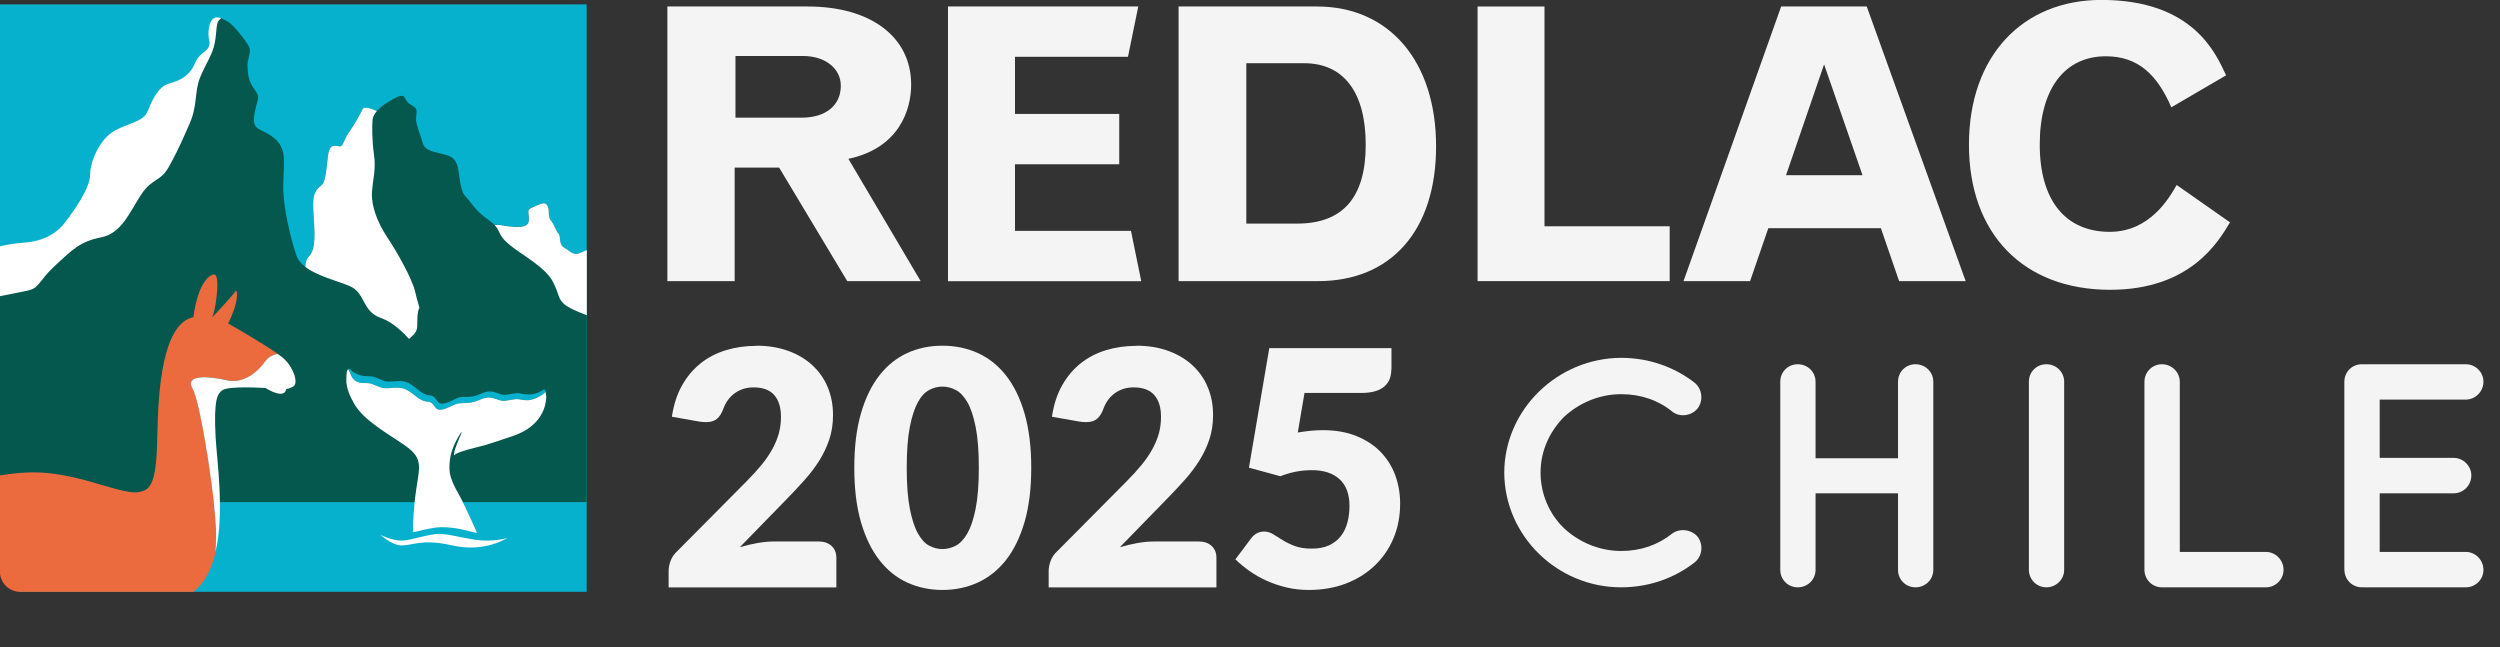
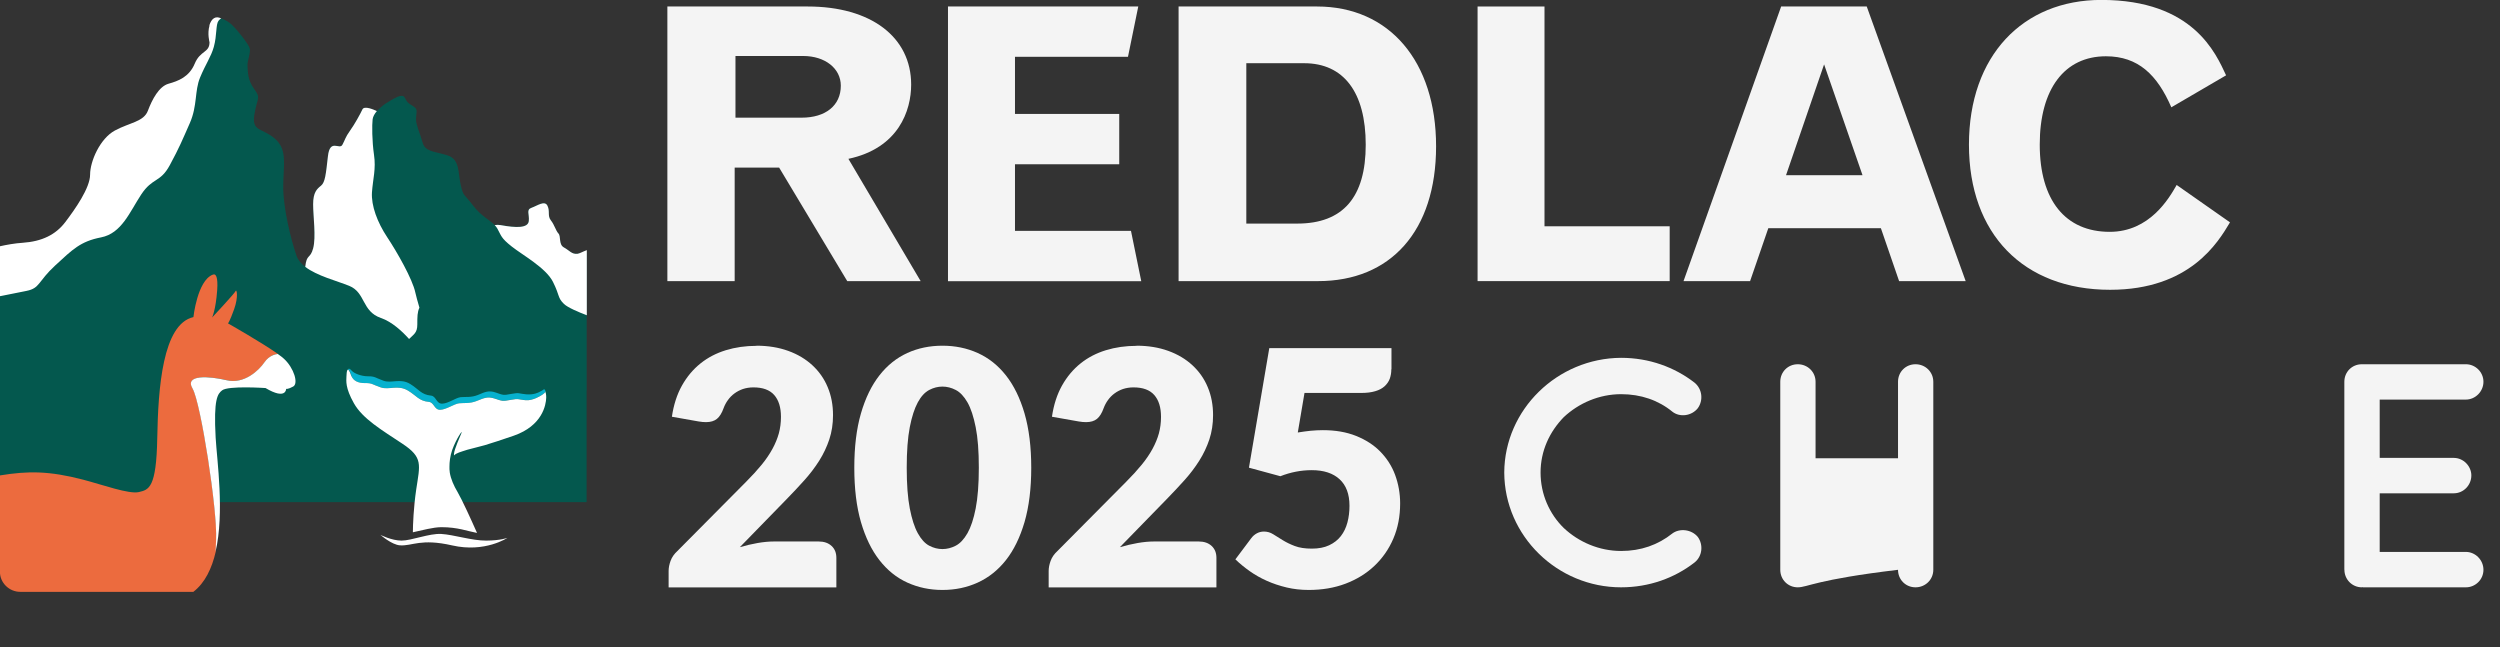
<svg xmlns="http://www.w3.org/2000/svg" width="309" height="80" viewBox="0 0 309 80" fill="none">
  <rect x="0" y="0" width="309" height="80" fill="#333333" stroke="none" />
  <g clip-path="url(#clip0_328_1001)">
    <path d="M93.49 42.729C94.95 42.729 96.256 42.946 97.428 43.37C98.599 43.794 99.591 44.389 100.411 45.147C101.231 45.905 101.87 46.807 102.303 47.854C102.744 48.9 102.961 50.055 102.961 51.309C102.961 52.392 102.807 53.394 102.501 54.314C102.195 55.234 101.78 56.109 101.258 56.939C100.735 57.769 100.122 58.572 99.428 59.348C98.734 60.124 97.996 60.909 97.212 61.712L91.445 67.63C92.183 67.414 92.922 67.243 93.643 67.116C94.364 66.99 95.04 66.927 95.68 66.927H101.185C101.861 66.927 102.393 67.116 102.789 67.486C103.186 67.856 103.375 68.343 103.375 68.957V72.602H82.641V70.572C82.641 70.184 82.722 69.76 82.884 69.318C83.046 68.876 83.326 68.47 83.731 68.1L92.237 59.529C92.967 58.798 93.598 58.103 94.139 57.444C94.68 56.786 95.121 56.127 95.472 55.487C95.824 54.846 96.085 54.206 96.265 53.565C96.437 52.924 96.527 52.248 96.527 51.526C96.527 50.353 96.247 49.451 95.689 48.819C95.13 48.188 94.274 47.881 93.13 47.881C92.652 47.881 92.228 47.953 91.832 48.079C91.445 48.215 91.093 48.395 90.778 48.63C90.471 48.855 90.201 49.126 89.976 49.442C89.75 49.748 89.57 50.091 89.435 50.452C89.219 51.057 88.948 51.499 88.615 51.77C88.282 52.04 87.831 52.175 87.272 52.175C87.137 52.175 86.993 52.175 86.84 52.157C86.687 52.148 86.524 52.121 86.362 52.094L83.046 51.508C83.262 50.037 83.677 48.747 84.29 47.655C84.902 46.564 85.668 45.652 86.579 44.922C87.489 44.191 88.534 43.65 89.705 43.289C90.877 42.928 92.147 42.747 93.49 42.747V42.729Z" fill="#F4F4F4" />
    <path d="M127.462 57.814C127.462 60.395 127.183 62.632 126.633 64.527C126.074 66.422 125.317 67.982 124.335 69.228C123.353 70.472 122.19 71.393 120.848 72.006C119.505 72.62 118.054 72.918 116.486 72.918C114.918 72.918 113.477 72.611 112.143 72.006C110.809 71.402 109.665 70.472 108.692 69.228C107.719 67.982 106.962 66.412 106.412 64.527C105.862 62.632 105.592 60.395 105.592 57.814C105.592 55.234 105.862 52.996 106.412 51.102C106.962 49.207 107.719 47.646 108.692 46.401C109.665 45.156 110.818 44.236 112.143 43.631C113.468 43.027 114.918 42.729 116.486 42.729C118.054 42.729 119.505 43.027 120.848 43.631C122.19 44.236 123.353 45.156 124.335 46.401C125.317 47.646 126.083 49.216 126.633 51.102C127.183 52.996 127.462 55.234 127.462 57.814ZM120.983 57.814C120.983 55.775 120.857 54.097 120.595 52.798C120.334 51.49 120.001 50.47 119.577 49.73C119.154 48.991 118.667 48.476 118.126 48.197C117.586 47.917 117.036 47.782 116.486 47.782C115.937 47.782 115.387 47.917 114.855 48.197C114.324 48.476 113.846 48.982 113.441 49.73C113.035 50.479 112.702 51.499 112.449 52.798C112.197 54.106 112.071 55.775 112.071 57.814C112.071 59.853 112.197 61.541 112.449 62.84C112.702 64.139 113.026 65.159 113.441 65.907C113.855 66.656 114.324 67.17 114.855 67.45C115.387 67.73 115.937 67.865 116.486 67.865C117.036 67.865 117.586 67.73 118.126 67.45C118.667 67.17 119.145 66.656 119.577 65.907C120.001 65.159 120.343 64.13 120.595 62.84C120.848 61.541 120.983 59.871 120.983 57.814Z" fill="#F4F4F4" />
    <path d="M140.465 42.729C141.924 42.729 143.231 42.946 144.402 43.37C145.574 43.794 146.565 44.389 147.385 45.147C148.205 45.905 148.845 46.807 149.277 47.854C149.719 48.9 149.935 50.055 149.935 51.309C149.935 52.392 149.782 53.394 149.476 54.314C149.169 55.234 148.755 56.109 148.232 56.939C147.71 57.769 147.097 58.572 146.403 59.348C145.709 60.124 144.97 60.909 144.186 61.712L138.419 67.63C139.158 67.414 139.897 67.243 140.618 67.116C141.339 66.99 142.015 66.927 142.654 66.927H148.16C148.836 66.927 149.368 67.116 149.764 67.486C150.161 67.856 150.35 68.343 150.35 68.957V72.602H129.615V70.572C129.615 70.184 129.696 69.76 129.859 69.318C130.021 68.876 130.3 68.47 130.706 68.1L139.212 59.529C139.942 58.798 140.573 58.103 141.113 57.444C141.654 56.786 142.096 56.127 142.447 55.487C142.798 54.846 143.06 54.206 143.24 53.565C143.411 52.924 143.501 52.248 143.501 51.526C143.501 50.353 143.222 49.451 142.663 48.819C142.105 48.188 141.249 47.881 140.104 47.881C139.627 47.881 139.203 47.953 138.807 48.079C138.419 48.215 138.068 48.395 137.752 48.63C137.446 48.855 137.176 49.126 136.95 49.442C136.725 49.748 136.545 50.091 136.41 50.452C136.193 51.057 135.923 51.499 135.59 51.77C135.256 52.04 134.806 52.175 134.247 52.175C134.112 52.175 133.968 52.175 133.814 52.157C133.661 52.148 133.499 52.121 133.337 52.094L130.021 51.508C130.237 50.037 130.652 48.747 131.264 47.655C131.877 46.564 132.643 45.652 133.553 44.922C134.463 44.191 135.508 43.65 136.68 43.289C137.851 42.928 139.122 42.747 140.465 42.747V42.729Z" fill="#F4F4F4" />
    <path d="M171.968 45.652C171.968 46.086 171.896 46.473 171.77 46.825C171.635 47.177 171.418 47.484 171.13 47.746C170.842 48.007 170.454 48.215 169.986 48.35C169.508 48.494 168.949 48.567 168.283 48.567H161.236L160.407 53.457C160.957 53.366 161.497 53.294 162.011 53.24C162.524 53.195 163.02 53.168 163.507 53.168C165.057 53.168 166.426 53.403 167.616 53.881C168.805 54.359 169.805 54.999 170.607 55.821C171.409 56.642 172.031 57.598 172.437 58.699C172.842 59.799 173.058 60.981 173.058 62.235C173.058 63.814 172.779 65.258 172.22 66.566C171.662 67.874 170.878 68.993 169.878 69.94C168.877 70.888 167.688 71.618 166.309 72.142C164.921 72.665 163.408 72.918 161.768 72.918C160.812 72.918 159.893 72.818 159.028 72.611C158.163 72.403 157.343 72.133 156.577 71.79C155.811 71.447 155.108 71.05 154.46 70.59C153.811 70.13 153.225 69.651 152.693 69.137L154.64 66.539C154.838 66.268 155.081 66.061 155.352 65.916C155.622 65.772 155.91 65.7 156.226 65.7C156.631 65.7 157.01 65.808 157.37 66.034C157.731 66.259 158.118 66.503 158.542 66.764C158.965 67.026 159.461 67.27 160.028 67.486C160.596 67.703 161.299 67.811 162.137 67.811C162.975 67.811 163.687 67.676 164.282 67.396C164.876 67.116 165.363 66.737 165.732 66.259C166.102 65.781 166.372 65.222 166.543 64.572C166.715 63.931 166.796 63.246 166.796 62.515C166.796 61.08 166.39 59.989 165.579 59.24C164.768 58.491 163.624 58.112 162.137 58.112C160.812 58.112 159.515 58.365 158.253 58.861L154.369 57.805L156.884 43.027H171.986V45.625L171.968 45.652Z" fill="#F4F4F4" />
    <path d="M185.926 58.41C185.962 50.615 192.495 44.272 200.362 44.227C203.822 44.227 206.967 45.373 209.454 47.303C210.4 48.088 210.553 49.469 209.851 50.452C209.067 51.436 207.607 51.598 206.706 50.885C204.976 49.469 202.813 48.72 200.371 48.72C197.658 48.72 195.144 49.821 193.288 51.553C191.522 53.366 190.414 55.73 190.414 58.41C190.414 61.089 191.513 63.534 193.288 65.267C195.135 66.999 197.658 68.1 200.371 68.1C202.813 68.1 204.93 67.351 206.706 65.934C207.607 65.267 209.067 65.42 209.851 66.367C210.562 67.351 210.4 68.767 209.454 69.516C206.976 71.447 203.831 72.593 200.362 72.593C192.495 72.593 185.962 66.25 185.926 58.41Z" fill="#F4F4F4" />
-     <path d="M220.042 70.427V47.186C220.042 45.968 220.988 45.021 222.205 45.021C223.421 45.021 224.403 45.968 224.403 47.186V56.642H234.595V47.186C234.595 45.968 235.541 45.021 236.758 45.021C237.974 45.021 238.956 45.968 238.956 47.186V70.427C238.956 71.645 237.974 72.593 236.758 72.593C235.541 72.593 234.595 71.645 234.595 70.427V60.972H224.403V70.427C224.403 71.645 223.421 72.593 222.205 72.593C220.988 72.593 220.042 71.645 220.042 70.427Z" fill="#F4F4F4" />
-     <path d="M250.77 47.186C250.77 45.968 251.716 45.021 252.932 45.021C254.149 45.021 255.131 45.968 255.131 47.186V70.427C255.131 71.645 254.113 72.593 252.932 72.593C251.752 72.593 250.77 71.645 250.77 70.427V47.186Z" fill="#F4F4F4" />
-     <path d="M265.052 70.427V47.186C265.052 46.004 265.999 45.021 267.215 45.021C268.432 45.021 269.423 46.004 269.423 47.186V68.217H280.083C281.227 68.217 282.246 69.2 282.246 70.427C282.246 71.654 281.227 72.593 280.083 72.593H267.215C265.999 72.593 265.052 71.609 265.052 70.427Z" fill="#F4F4F4" />
+     <path d="M220.042 70.427V47.186C220.042 45.968 220.988 45.021 222.205 45.021C223.421 45.021 224.403 45.968 224.403 47.186V56.642H234.595V47.186C234.595 45.968 235.541 45.021 236.758 45.021C237.974 45.021 238.956 45.968 238.956 47.186V70.427C238.956 71.645 237.974 72.593 236.758 72.593C235.541 72.593 234.595 71.645 234.595 70.427V60.972V70.427C224.403 71.645 223.421 72.593 222.205 72.593C220.988 72.593 220.042 71.645 220.042 70.427Z" fill="#F4F4F4" />
    <path d="M289.761 70.427V47.186C289.761 45.968 290.707 45.021 291.923 45.021H304.791C305.936 45.021 306.954 45.968 306.954 47.186C306.954 48.404 305.936 49.388 304.791 49.388H294.131V56.596H303.295C304.476 56.596 305.458 57.616 305.458 58.762C305.458 59.98 304.476 60.972 303.295 60.972H294.131V68.217H304.791C305.936 68.217 306.954 69.2 306.954 70.427C306.954 71.654 305.936 72.593 304.791 72.593H292.05C291.968 72.593 291.968 72.557 291.968 72.557L291.932 72.593C290.716 72.593 289.77 71.609 289.77 70.427H289.761Z" fill="#F4F4F4" />
    <path d="M220.15 0.803H230.729L242.957 34.745H234.73L232.477 28.203H218.564L216.311 34.745H208.084L220.15 0.803ZM225.458 7.958L220.754 21.653H230.206L225.458 7.958Z" fill="#F4F4F4" />
    <path d="M82.487 0.803H99.834C107.637 0.803 112.62 4.565 112.62 10.457C112.62 13.66 111.071 18.315 104.862 19.632L113.792 34.745H104.718L96.301 20.715H90.805V34.745H82.487V0.803ZM90.904 6.92V14.544H99.086C102.05 14.544 103.925 13.037 103.925 10.592C103.925 8.472 101.996 6.92 99.266 6.92H90.895H90.904Z" fill="#F4F4F4" />
    <path d="M117.18 0.803H140.69L139.419 7.019H125.452V14.084H138.338V20.3H125.452V28.537H139.789L141.059 34.754H117.171V0.803H117.18Z" fill="#F4F4F4" />
    <path d="M145.673 0.803H162.785C171.715 0.803 177.5 7.579 177.5 18.081C177.5 28.582 171.859 34.745 162.929 34.745H145.673V0.803ZM154.044 7.813V27.635H160.343C165.984 27.635 168.804 24.387 168.804 17.891C168.804 11.395 166.074 7.813 161.19 7.813H154.044Z" fill="#F4F4F4" />
    <path d="M182.628 0.803H190.9V27.969H206.372V34.745H182.628V0.803Z" fill="#F4F4F4" />
    <path d="M275.622 27.491C274.162 29.936 270.684 35.818 260.808 35.818C250.085 35.818 243.362 28.898 243.362 17.882C243.362 6.866 250.04 -0.009 259.726 -0.009C271.108 -0.009 273.883 6.631 275.144 9.311L268.377 13.263C266.638 9.257 264.286 6.956 260.294 6.956C255.167 6.956 252.112 11.007 252.112 17.873C252.112 24.739 255.266 28.655 260.763 28.655C265.701 28.655 268.098 24.513 269.035 22.862L275.613 27.473L275.622 27.491Z" fill="#F4F4F4" />
-     <path d="M0 0.541V70.229C0 71.835 1.307 73.143 2.911 73.143H72.512V0.541H0Z" fill="#06B1CE" />
    <path d="M72.513 48.287V31.244C71.954 31.307 71.467 31.352 71.368 31.361C70.656 31.442 70.377 30.946 69.692 30.576C69.016 30.206 69.35 29.214 69.016 28.853C68.674 28.492 68.539 27.806 68.079 27.229C67.629 26.652 67.998 26.101 67.656 25.416C67.313 24.73 66.412 25.416 65.7 25.659C64.988 25.903 65.448 26.444 65.349 27.31C65.25 28.176 63.835 28.167 61.88 27.806C61.609 27.761 61.366 27.761 61.132 27.806C60.51 27.166 59.474 26.715 58.473 25.407C57.284 23.837 57.284 24.333 56.941 22.844C56.599 21.356 56.86 19.704 55.328 19.208C53.797 18.712 52.553 18.793 52.238 17.638C51.922 16.484 51.418 15.446 51.418 14.742C51.418 14.039 51.67 13.588 51.246 13.254C50.823 12.929 50.48 12.839 50.228 12.433C49.976 12.018 50.003 11.819 49.543 11.855C49.093 11.891 48.255 12.433 47.588 12.848C47.245 13.064 46.579 13.723 46.579 13.723C46.579 13.723 45.029 13.01 44.794 13.515C44.524 14.093 43.848 15.329 43.254 16.159C42.659 16.989 42.677 17.232 42.316 17.891C41.965 18.55 40.785 17.061 40.532 19.299C40.28 21.527 40.19 22.52 39.685 22.934C39.172 23.349 38.703 23.765 38.703 25.244C38.703 26.724 39.081 29.295 38.703 30.694C38.334 32.047 37.901 31.334 37.73 32.976C37.216 32.588 36.829 32.137 36.648 31.605C35.937 29.539 35.008 25.74 35.008 23.097C35.008 20.453 35.576 18.523 33.99 17.151C32.404 15.771 31.098 16.321 31.44 14.174C31.782 12.027 32.287 12.189 31.44 11.034C30.593 9.879 30.647 8.905 30.593 8.201C30.53 7.497 31.052 6.46 30.845 5.919C30.638 5.377 29.575 3.961 28.637 3.04C28.331 2.743 27.808 2.445 27.385 2.283C27.052 2.156 26.213 2.337 25.952 3.194C25.655 4.186 25.952 5.26 25.952 5.26C25.952 6.586 24.808 6.252 24.123 7.903C23.438 9.555 22.087 10.051 20.888 10.385C19.698 10.718 18.852 12.342 18.338 13.714C17.824 15.094 16.094 15.175 14.256 16.168C12.418 17.16 11.192 19.966 11.192 21.617C11.192 23.268 9.318 25.912 8.128 27.482C6.939 29.052 5.236 29.882 2.857 30.044C1.866 30.116 0.847 30.297 -0.009 30.486V44.967V62.064H72.504V48.278L72.513 48.287Z" fill="#04584E" />
    <path d="M25.897 3.158C25.6 4.15 25.897 5.224 25.897 5.224C25.897 6.541 24.753 6.216 24.068 7.867C23.383 9.518 22.023 10.015 20.833 10.348C19.644 10.682 18.797 12.306 18.283 13.678C17.769 15.058 16.039 15.139 14.201 16.132C12.363 17.124 11.137 19.93 11.137 21.581C11.137 23.232 9.263 25.876 8.073 27.446C6.884 29.015 5.181 29.846 2.802 30.008C1.829 30.071 0.828 30.252 -0.019 30.441V36.612C1.153 36.378 2.478 36.116 3.28 35.953C4.956 35.62 4.667 34.799 6.821 32.814C8.975 30.829 9.939 29.837 12.489 29.34C15.039 28.844 16.03 26.201 17.445 24.053C18.86 21.906 19.797 22.619 20.986 20.417C22.176 18.216 22.518 17.359 23.464 15.211C24.411 13.064 24.041 11.242 24.726 9.591C25.402 7.94 26.087 7.028 26.429 5.792C26.826 4.358 26.654 3.05 27.006 2.571C27.096 2.454 27.267 2.292 27.348 2.283C26.645 1.913 26.132 2.283 25.87 3.149" fill="white" />
    <path d="M72.521 30.919C72.053 31.091 71.62 31.343 71.377 31.37C70.665 31.451 70.386 30.955 69.701 30.585C69.025 30.215 69.359 29.223 69.025 28.862C68.683 28.501 68.547 27.816 68.088 27.238C67.637 26.661 68.007 26.11 67.664 25.425C67.322 24.739 66.421 25.425 65.709 25.677C64.997 25.921 65.457 26.462 65.358 27.328C65.258 28.194 63.844 28.185 61.888 27.825C61.618 27.779 61.375 27.779 61.14 27.825C61.267 27.951 61.375 28.086 61.465 28.239C61.978 29.151 61.888 29.394 63.249 30.468C64.61 31.542 67.484 33.111 68.349 34.844C69.214 36.576 68.899 36.784 69.71 37.569C70.169 38.011 71.485 38.57 72.53 38.967V30.928L72.521 30.919Z" fill="white" />
    <path d="M47.083 39.301C48.462 39.779 49.732 40.97 50.561 41.899C51.147 41.313 51.58 41.141 51.58 40.104C51.58 39.156 51.58 38.57 51.841 38.029C51.616 37.244 51.426 36.594 51.336 36.161C50.994 34.51 49.056 31.118 47.849 29.304C46.642 27.482 45.867 25.425 45.975 23.765C46.092 22.113 46.488 20.877 46.227 19.136C45.975 17.404 45.975 15.428 46.056 14.742C46.101 14.409 46.299 14.057 46.578 13.732C46.263 13.578 45.029 13.019 44.794 13.524C44.524 14.102 43.848 15.338 43.253 16.168C42.659 16.998 42.677 17.241 42.316 17.9C41.965 18.559 40.784 17.079 40.532 19.308C40.28 21.536 40.19 22.529 39.685 22.944C39.171 23.358 38.703 23.773 38.703 25.253C38.703 26.733 39.081 29.304 38.703 30.703C38.333 32.056 37.901 31.343 37.73 32.985C39.189 34.104 41.649 34.718 43.163 35.331C45.2 36.161 44.695 38.471 47.074 39.301" fill="white" />
    <path d="M26.286 33.951C24.384 34.709 23.907 39.193 23.907 39.193C20.104 40.05 19.545 47.953 19.437 54.151C19.329 60.341 18.392 60.53 17.166 60.819C15.95 61.108 12.679 59.917 10.3 59.294C6.083 58.193 3.479 58.193 -0.009 58.762V70.671C-0.009 72.042 1.136 73.152 2.505 73.152H23.898C25.34 72.042 26.186 70.256 26.664 68.19C26.691 67.667 26.709 67.17 26.727 66.71C26.898 63.11 24.844 49.785 23.817 48.025C22.789 46.266 25.871 46.483 28.034 46.997C30.206 47.511 32.026 45.779 32.711 44.768C33.287 43.911 34.107 43.767 34.351 43.749C32.377 42.35 28.178 39.968 28.178 39.968C28.178 39.968 28.367 39.815 28.935 38.227C29.503 36.639 29.241 35.683 29.124 35.972C29.007 36.26 26.213 39.247 26.213 39.247C26.213 39.247 26.664 38.353 26.844 35.872C26.962 34.176 26.655 33.914 26.448 33.914C26.349 33.914 26.277 33.969 26.277 33.969" fill="#EC6B3E" />
    <path d="M35.098 44.344C34.927 44.182 34.656 43.974 34.332 43.749C34.098 43.776 33.278 43.911 32.692 44.768C32.007 45.779 30.178 47.511 28.015 46.997C25.843 46.483 22.771 46.266 23.798 48.025C24.825 49.785 26.88 63.11 26.709 66.71C26.691 67.17 26.663 67.676 26.645 68.19C27.763 63.336 26.817 56.921 26.654 54.097C26.384 49.279 26.907 48.684 27.448 48.251C28.195 47.646 32.818 47.962 32.818 47.962C35.386 49.487 35.368 48.061 35.368 48.061C35.368 48.061 35.575 48.143 36.242 47.773C36.909 47.403 36.341 45.49 35.098 44.344Z" fill="white" />
    <path d="M43.424 46.464C43.694 47.087 44.271 47.358 45.127 47.349C45.983 47.34 46.055 47.538 47.065 47.881C48.074 48.224 49.164 47.52 50.408 48.26C51.48 48.891 51.786 49.568 53.03 49.676C53.661 49.73 53.679 50.669 54.418 50.651C55.157 50.633 56.139 49.911 56.752 49.848C57.364 49.785 58.058 49.911 58.932 49.559C59.806 49.207 60.248 48.955 61.176 49.261C62.104 49.568 62.095 49.613 63.132 49.415C64.168 49.216 64.033 49.388 64.988 49.46C65.907 49.532 66.907 48.873 67.087 48.747C67.421 48.513 67.43 48.386 67.43 48.359C67.376 48.206 67.277 48.052 67.213 48.124C67.114 48.224 66.898 48.323 66.736 48.413C66.52 48.531 65.97 48.819 65.033 48.738C64.096 48.657 64.222 48.485 63.213 48.684C62.194 48.882 62.203 48.837 61.293 48.522C60.383 48.206 59.942 48.458 59.086 48.81C58.229 49.162 57.545 49.027 56.941 49.09C56.346 49.153 55.373 49.884 54.652 49.893C53.922 49.911 53.913 48.964 53.282 48.9C52.057 48.783 51.751 48.097 50.696 47.457C49.471 46.708 48.398 47.421 47.407 47.06C46.416 46.708 46.353 46.501 45.506 46.51C44.659 46.519 43.767 46.149 43.487 45.833C43.289 45.607 43.1 45.445 42.974 45.706C43.064 45.607 43.208 45.752 43.442 46.446" fill="#06B1CE" />
    <path d="M67.421 48.359C67.421 48.359 67.466 48.485 67.079 48.756C66.898 48.882 65.898 49.541 64.979 49.469C64.033 49.388 64.159 49.225 63.123 49.424C62.087 49.622 62.096 49.577 61.167 49.27C60.239 48.964 59.798 49.216 58.924 49.559C58.05 49.911 57.356 49.776 56.743 49.848C56.13 49.92 55.148 50.633 54.409 50.651C53.67 50.669 53.661 49.739 53.021 49.676C51.778 49.568 51.471 48.891 50.399 48.26C49.156 47.529 48.065 48.233 47.056 47.881C46.047 47.538 45.984 47.331 45.128 47.349C44.272 47.358 43.695 47.087 43.425 46.464C42.92 45.003 42.839 45.968 42.821 46.528C42.803 47.087 42.659 47.917 43.74 49.839C44.821 51.761 47.173 53.141 49.741 54.846C52.319 56.551 51.904 57.417 51.444 60.503C51.111 62.777 51.039 64.852 51.03 65.79C52.183 65.546 53.544 65.159 54.562 65.159C56.581 65.159 57.752 65.646 58.96 65.871C58.248 64.256 57.103 61.748 56.572 60.846C56.085 60.034 55.716 59.186 55.59 58.392C55.59 58.392 55.59 58.383 55.59 58.365C55.553 58.121 55.544 57.887 55.553 57.661C55.553 57.129 55.626 56.371 55.896 55.604C56.401 54.206 57.221 53.06 57.049 53.493C56.878 53.935 56.139 55.532 56.112 56.109C56.112 56.172 56.112 56.236 56.112 56.29C56.437 55.974 56.887 55.875 57.77 55.586C58.095 55.487 59.536 55.144 59.915 55.026C60.888 54.729 62.069 54.35 63.519 53.845C67.025 52.618 67.484 50.073 67.511 49.162C67.52 48.792 67.457 48.522 67.394 48.359" fill="white" />
    <path d="M47.02 66.106C47.02 66.106 48.398 66.819 49.633 66.819C50.867 66.819 53.066 65.907 54.553 65.998C56.04 66.079 58.373 66.837 60.104 66.819C61.87 66.809 62.726 66.476 62.726 66.476C62.726 66.476 59.95 68.343 55.895 67.414C51.985 66.521 50.984 67.504 49.444 67.405C48.398 67.333 47.02 66.106 47.02 66.106Z" fill="white" />
  </g>
  <defs>
    <clipPath id="clip0_328_1001">
      <rect width="309" height="80" fill="white" />
    </clipPath>
  </defs>
</svg>